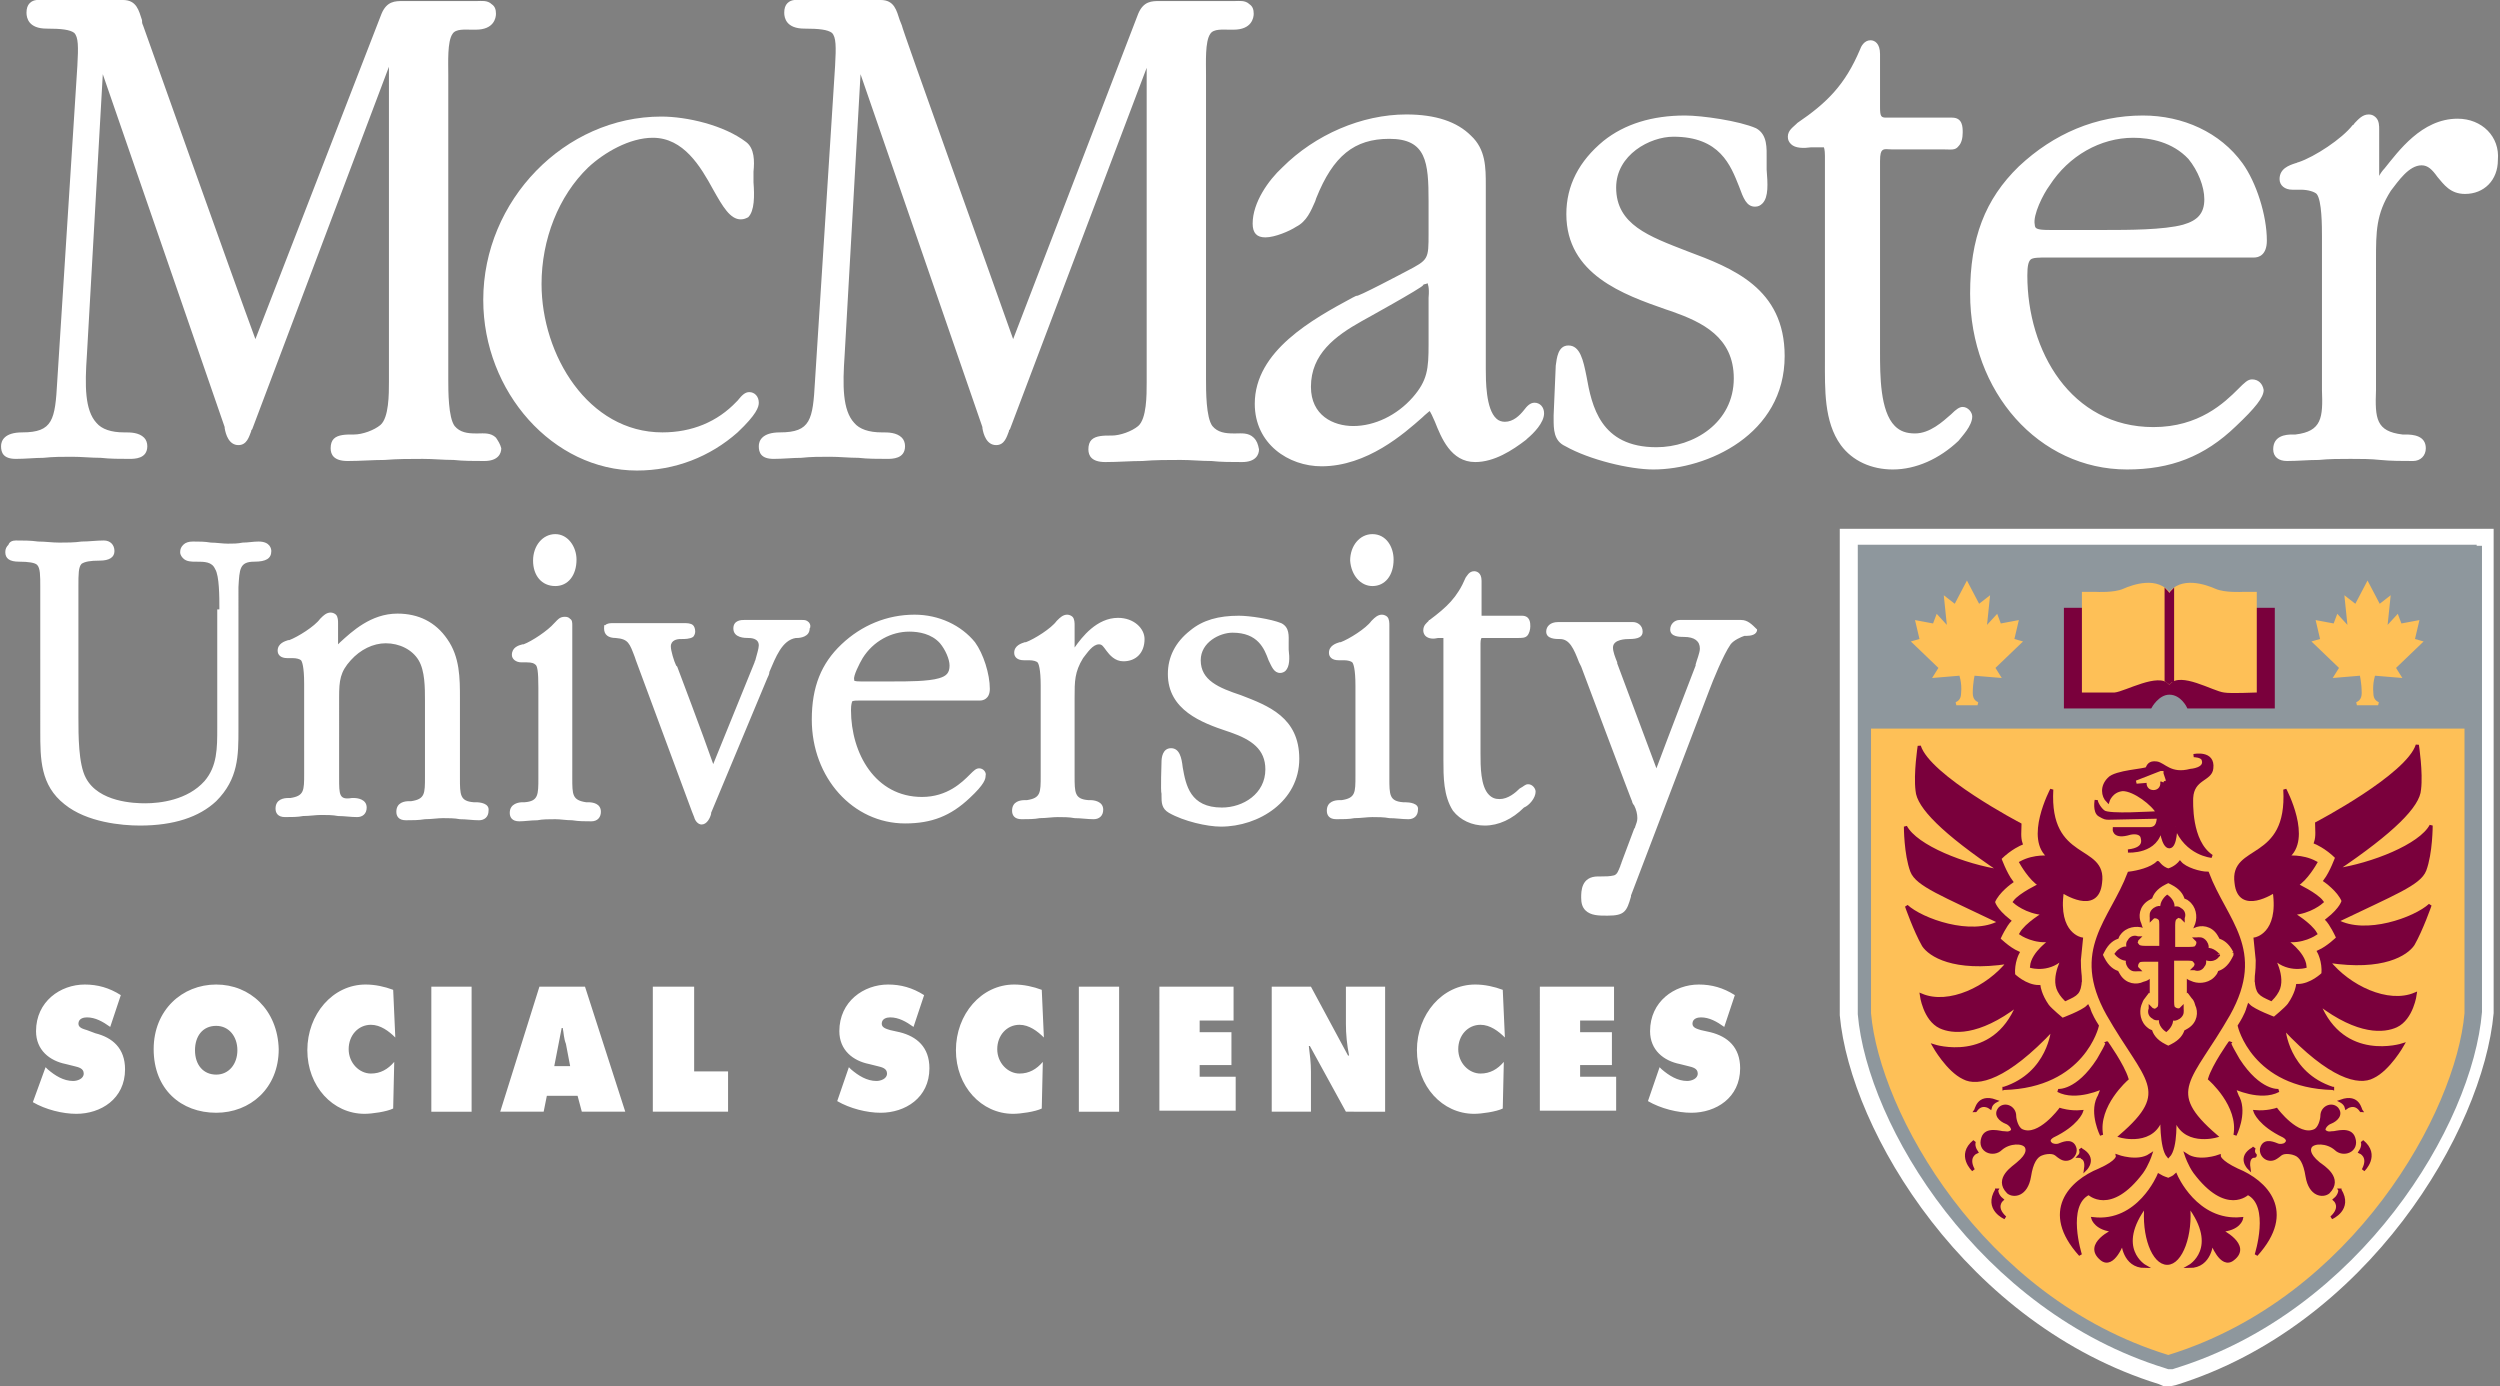
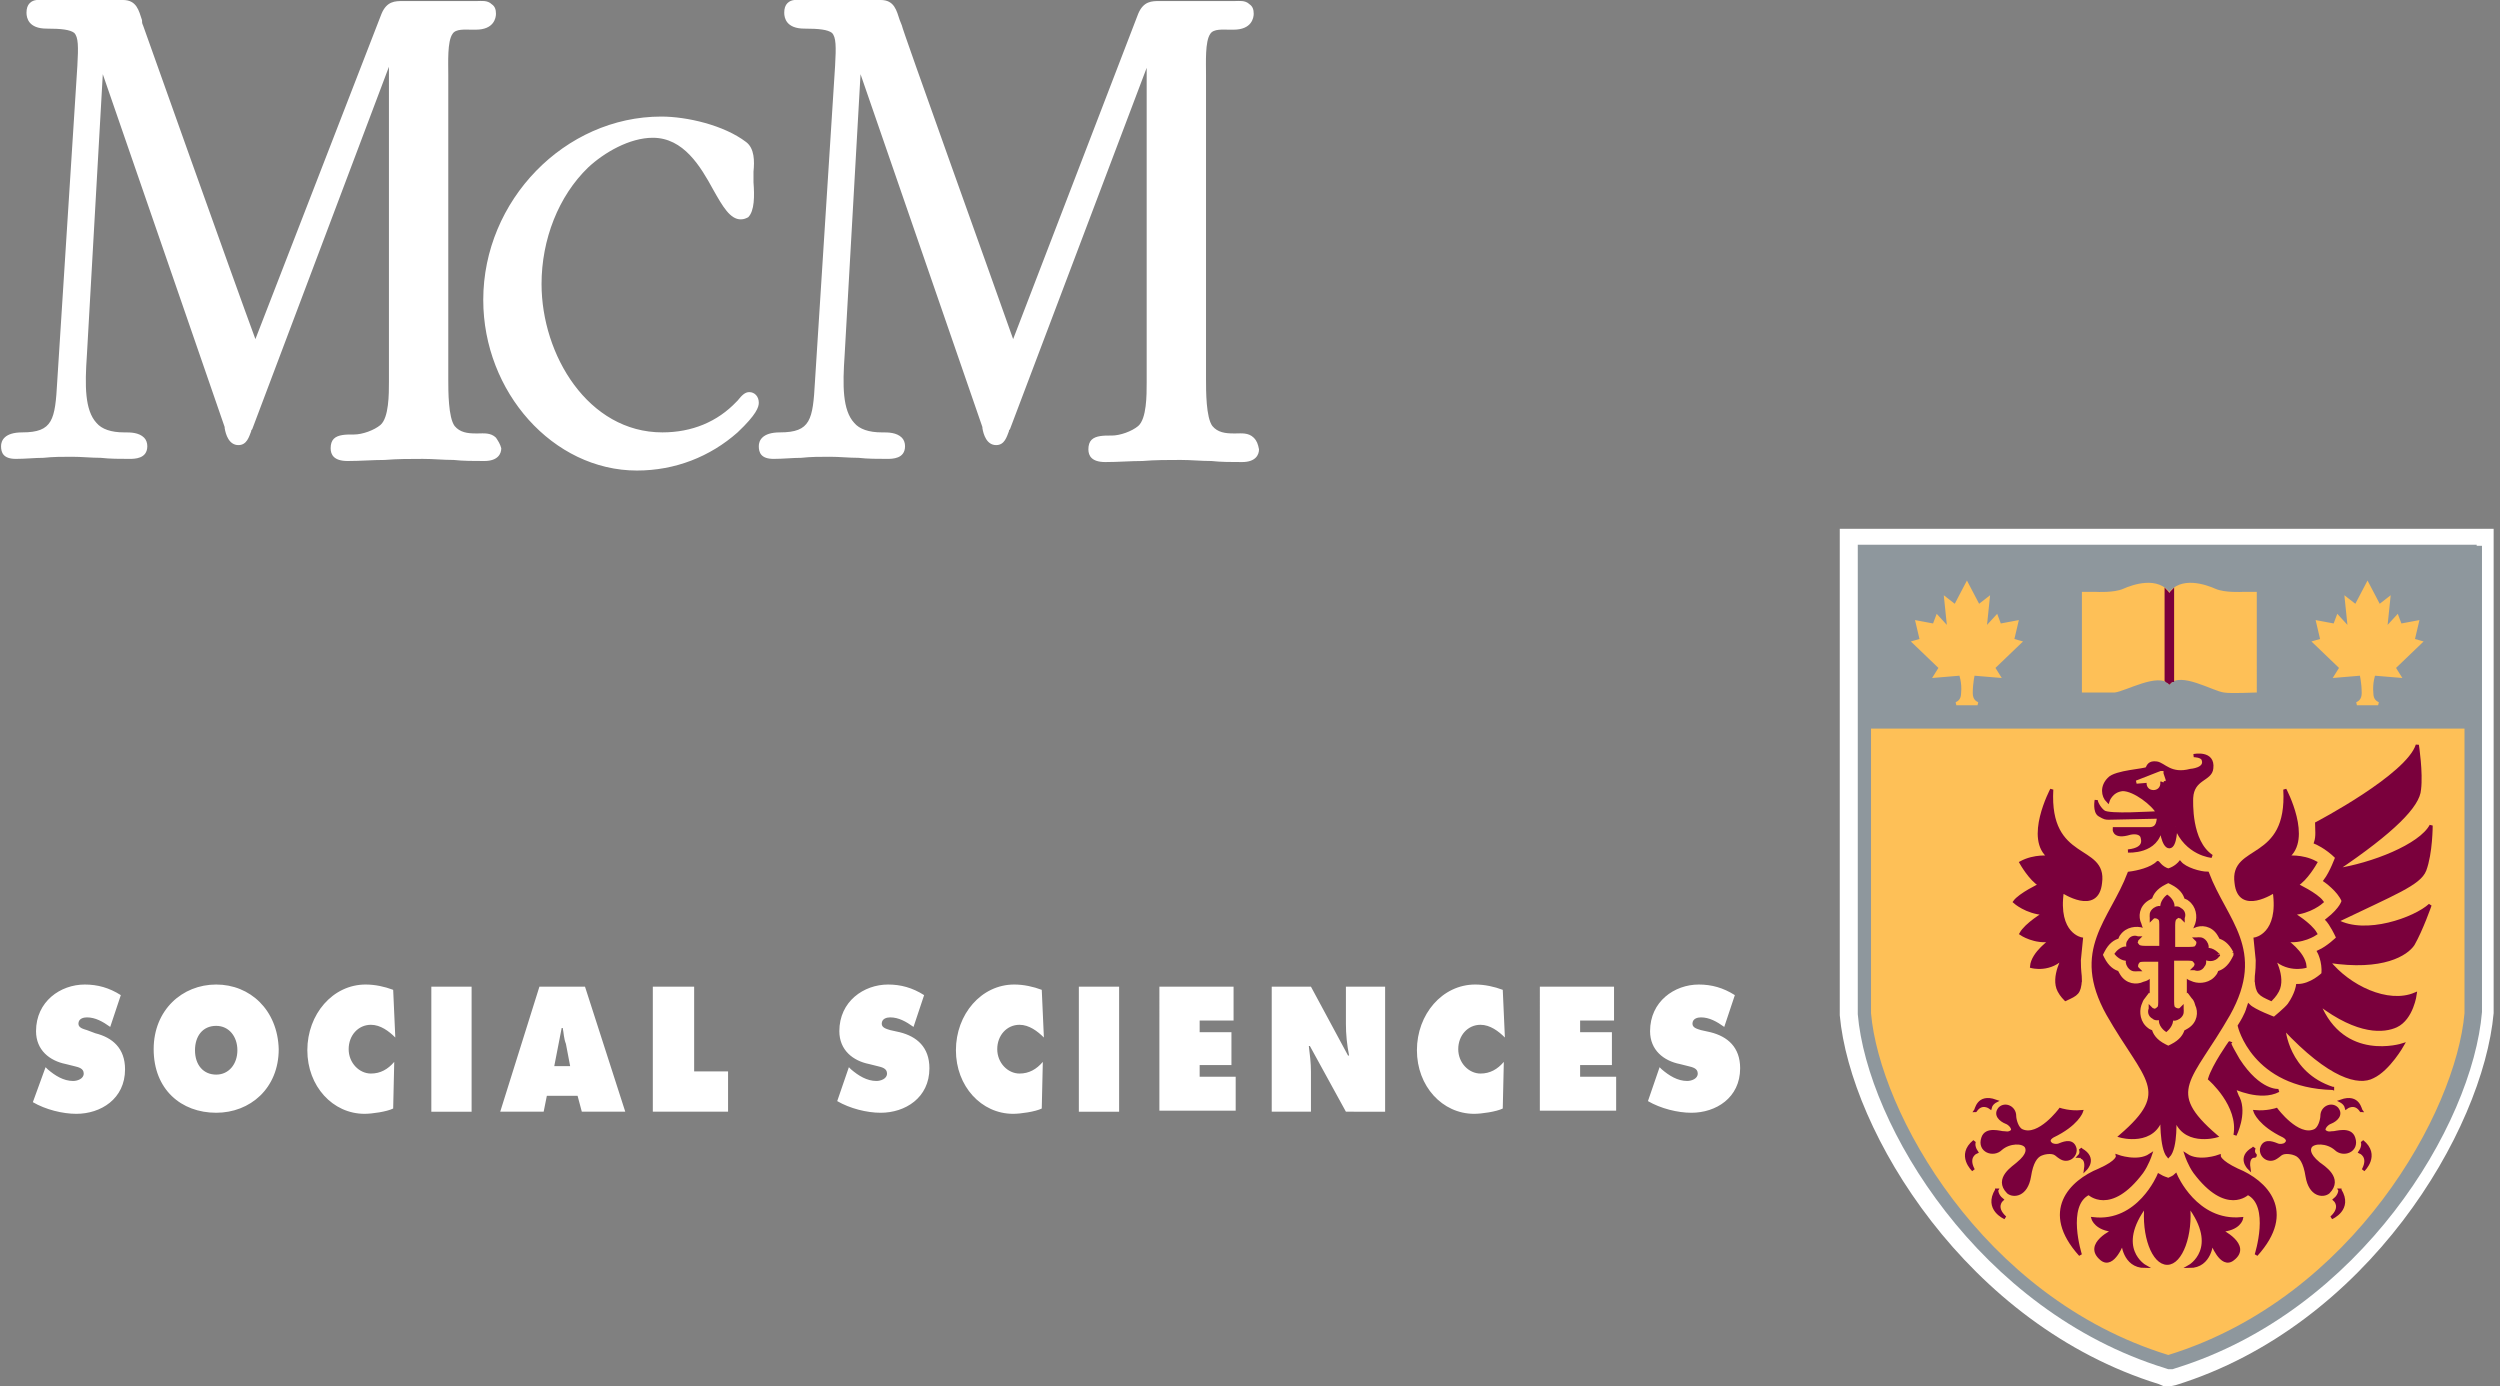
<svg xmlns="http://www.w3.org/2000/svg" id="Layer_1" viewBox="0 0 235.9 130.8">
  <rect x="0" y="0" width="235.9" height="130.8" fill="#808080" stroke="none" />
  <style>.st0{fill:#FFFFFF;} .st1{fill:#8E979D;} .st2{fill:#7A003C;stroke:#7A003C;stroke-width:0.3;} .st3{fill:#FEC057;stroke:#FEC057;stroke-width:0.3;}</style>
  <path class="st0" d="M203.7 130.6c-18.1-5.6-29.1-23.8-30.1-34.8V49.9H235.3v45.7c-1 11.1-11.9 29.5-30 35.1l-.9.2-.7-.3zM46.8 41.3c-.5-.5-1.2-.4-1.7-.4h-.2c-.8 0-1.5-.1-2-.7-.6-.8-.6-3.3-.6-4.4V7.9v-.8c0-1.2-.1-3.2.4-3.9.3-.5 1.2-.4 1.8-.4h.4c1.7 0 1.9-1.1 1.9-1.5 0-.4-.1-.7-.4-.9-.4-.4-1-.3-1.4-.3h-7c-.7 0-1.5 0-2 1.2L24.1 32c-2-5.4-10.6-29.6-10.6-29.6-.1-.2-.1-.3-.1-.5-.3-.9-.5-1.9-1.8-1.9H4.2c-.5 0-1-.1-1.4.3-.2.2-.3.5-.3.9 0 .5.2 1.5 1.9 1.5 1.4 0 2.2.1 2.6.4.4.4.4 1.3.3 3.1L5.4 36c-.2 3.6-.4 4.8-3.3 4.8-1.7 0-2 .8-2 1.3 0 .6.2 1.2 1.4 1.2.9 0 1.8-.1 2.6-.1.9-.1 1.8-.1 2.7-.1.9 0 1.8.1 2.7.1.9.1 1.8.1 2.7.1.5 0 1.7 0 1.7-1.2 0-.3-.1-.6-.3-.8-.5-.5-1.3-.5-1.8-.5h-.1c-1.2 0-2.1-.3-2.6-.9-1.1-1.2-1.1-3.5-.9-6.4L9.7 7l11.5 33.3v.1c.1.6.4 1.6 1.3 1.6.8 0 1-.8 1.2-1.3 0-.1 0-.1.1-.2L36.7 6.3V36c0 1.2 0 3.4-.8 4.1-.6.5-1.7.9-2.5.9h-.2c-.5 0-1.3 0-1.7.4-.2.2-.3.5-.3.9 0 .6.3 1.2 1.6 1.2 1.2 0 2.4-.1 3.5-.1 1.2-.1 2.4-.1 3.6-.1 1 0 1.9.1 2.9.1.9.1 1.9.1 2.9.1 1.3 0 1.6-.7 1.6-1.2-.1-.4-.3-.7-.5-1z" />
  <path class="st0" d="M69.9 20.7c-1 0-1.7-1.2-2.6-2.8-1.2-2.2-2.8-4.9-5.7-4.9-2.2 0-4.6 1.4-6.1 2.8-2.8 2.7-4.4 6.8-4.4 11 0 6.7 4.4 14 11.4 14 2.8 0 5.2-1 7-2.9l.1-.1c.4-.5.7-.8 1.1-.8.5 0 .9.4.9 1 0 .4-.2 1.1-2 2.8-2.6 2.3-5.9 3.6-9.5 3.6-7.9 0-14.5-7.4-14.5-16.1 0-9.4 7.7-17.3 16.8-17.3 2.4 0 5.9.8 8 2.4.8.6.8 1.8.7 2.8v1c.1 1.3.1 2.7-.5 3.3-.2.1-.4.2-.7.2zM118.3 41.3c-.5-.5-1.2-.4-1.7-.4h-.2c-.8 0-1.5-.1-2-.7-.6-.8-.6-3.3-.6-4.4V7.9v-.8c0-1.2-.1-3.2.4-3.9.3-.5 1.2-.4 1.8-.4h.4c1.7 0 1.9-1.1 1.9-1.5 0-.4-.1-.7-.4-.9-.4-.4-1-.3-1.4-.3H109.4c-.7 0-1.5 0-2 1.2L95.6 32C93.7 26.6 85 2.4 85.1 2.4c-.1-.2-.1-.3-.2-.5-.3-.9-.5-1.9-1.8-1.9h-7.4c-.5 0-1-.1-1.4.3-.2.2-.3.5-.3.9 0 .5.2 1.5 1.9 1.5 1.4 0 2.2.1 2.6.4.4.4.4 1.3.3 3.1L76.9 36c-.2 3.6-.4 4.8-3.3 4.8-1.7 0-2 .8-2 1.3 0 .6.2 1.2 1.4 1.2.9 0 1.8-.1 2.6-.1.9-.1 1.8-.1 2.7-.1.9 0 1.8.1 2.7.1.9.1 1.8.1 2.7.1.5 0 1.7 0 1.7-1.2 0-.3-.1-.6-.3-.8-.5-.5-1.3-.5-1.8-.5h-.1c-1.2 0-2.1-.3-2.6-.9-1.1-1.2-1.1-3.5-.9-6.4L81.2 7l11.5 33.3v.1c.1.6.4 1.6 1.3 1.6.8 0 1-.8 1.2-1.3 0-.1 0-.1.1-.2l12.9-34.1v29.7c0 1.2 0 3.4-.8 4.1-.6.5-1.7.9-2.5.9h-.2c-.5 0-1.3 0-1.7.4-.2.2-.3.5-.3.9 0 .6.3 1.2 1.6 1.2 1.2 0 2.4-.1 3.5-.1 1.2-.1 2.4-.1 3.6-.1 1 0 1.9.1 2.9.1.9.1 1.9.1 2.9.1 1.3 0 1.6-.7 1.6-1.2-.1-.5-.2-.8-.5-1.1z" />
-   <path class="st0" d="M132.7 25.6c2.1-1.1 2.1-1.1 2.1-3.6v-3c0-3.7-.2-5.9-3.7-5.9-3.3 0-5.3 1.6-6.9 5.6l-.1.3c-.4.9-.8 1.9-1.8 2.4-.6.4-2 1-2.9 1-.8 0-1.2-.4-1.2-1.3 0-2 1.5-4.1 2.8-5.3 3.1-3.1 7.5-5 11.7-5 2.8 0 4.8.7 6.1 2 1.4 1.3 1.4 3 1.4 4.7v17.3c0 1.1 0 3.8 1 4.7.2.2.5.3.8.3.8 0 1.4-.6 1.8-1.1.3-.4.6-.7 1-.7.5 0 .9.4.9 1 0 .9-1 1.9-1.6 2.4l-.1.1c-1.3 1-3 2.1-4.8 2.1-2.3 0-3.2-2.3-3.8-3.8-.2-.4-.4-1-.6-1.1h.2c-.1.1-.5.4-.8.7-1.7 1.5-5.2 4.6-9.5 4.6-3.1 0-6.3-2.1-6.3-5.9 0-5 5.5-8 9.2-10l.4-.2c-.2.3 4.7-2.3 4.7-2.3zm-4.2 4.7c-2.5 1.4-4.8 3.1-4.8 6.2 0 2.7 2.1 3.7 4 3.7 2 0 4.1-1 5.6-2.7 1.4-1.6 1.5-2.7 1.5-5v-4.2-.2c.1-1.1-.1-1.3-.1-1.4h.1c-.1 0-.2.1-.3.1-.1 0-.2.1-.3.1h.1c0 .2-5.8 3.4-5.8 3.4zM146.8 34.5c.1-.7.2-1.9 1.2-1.9 1.1 0 1.4 1.4 1.7 2.9.5 2.8 1.3 6.7 6.6 6.7 3.5 0 7.3-2.3 7.3-6.5 0-3.9-3-5.3-5.8-6.3l-.6-.2c-4-1.4-9.4-3.3-9.4-9 0-2.7 1.2-5 3.5-6.9 2-1.6 4.6-2.4 7.7-2.4 1.6 0 5.1.5 6.7 1.2 1.1.6 1 1.9 1 2.9v1c.1 1.3.2 2.6-.4 3.2-.2.2-.4.3-.7.3-.8 0-1.1-.8-1.5-1.9-.8-2-1.8-4.7-6.2-4.7-2.2 0-5.4 1.7-5.4 4.8 0 3.5 3.1 4.6 6.7 6 4.3 1.6 9.2 3.5 9.2 9.9 0 7.4-7.3 10.7-12.4 10.7-2.2 0-6-.9-8.3-2.2-1.1-.5-1.1-1.6-1.1-2.6v-.3l.2-4.7zM186.1 39.3c0-.4-.4-.9-.9-.9-.3 0-.6.2-1.1.7-.8.7-2 1.8-3.4 1.8-.8 0-1.4-.2-1.9-.7-1.4-1.4-1.4-4.8-1.4-7v-18c0-.7.1-.9.2-1 .2-.2.5-.1 1-.1h4.9c.6 0 1 .1 1.3-.3.3-.3.4-.8.4-1.3s0-1.4-1-1.4H178c-.5 0-.6-.1-.6-1v-5c0-1-.5-1.3-.9-1.3-.6 0-.9.6-1 .9-1.4 3.3-3.1 5-5.9 6.9l-.1.1c-.3.3-.8.6-.8 1.2 0 .3.1.5.3.7.4.4 1.2.4 1.9.3H172.1s.1.2.1.8V34c0 2.7-.1 5.8 1.5 8 1.1 1.5 2.9 2.3 4.9 2.3 2.2 0 4.4-1 6.2-2.7.3-.4 1.3-1.4 1.3-2.3zM212.5 35.8c-.4 0-.7.3-1.3.9-1.3 1.3-3.7 3.6-8 3.6-7.8 0-11.9-7.2-11.9-14.3 0-.9.1-1.3.3-1.5.2-.2.8-.2 1.6-.2h19.5c.4 0 1.2-.2 1.2-1.6 0-2.4-1-5.5-2.3-7.3-2.1-2.9-5.6-4.5-9.4-4.5-4.4 0-8.4 1.7-11.7 4.8-3.2 3.1-4.6 6.8-4.6 12 0 9.3 6.5 16.6 14.8 16.6 4.1 0 7.3-1.2 10.3-4.1 1.8-1.7 2.6-2.7 2.6-3.4-.1-.6-.5-1-1.1-1zm-19.1-18.3c1.8-2.8 4.8-4.5 7.9-4.5 1.6 0 3.7.4 5.2 2 .9 1.1 1.5 2.6 1.5 3.8 0 1.3-.6 2-2 2.4-1.8.5-5.3.5-7.2.5H193.4c-.4 0-1.1 0-1.3-.2 0 0-.1-.1-.1-.3-.2-.9.8-2.9 1.4-3.7zM231.9 11.2c-3.4 0-5.6 3.1-6.9 4.7-.2.2-.4.5-.5.7v-.7-3.7c0-.3 0-.8-.3-1.1-.1-.1-.3-.3-.7-.3-.6 0-1 .5-1.3.8-.1.1-.1.2-.2.2-1 1.3-3.6 3-5.1 3.5-.1 0-.2.1-.3.1-.6.2-1.5.5-1.5 1.5 0 .6.5 1 1.2 1h.8c.7 0 1.3.2 1.5.4.5.6.5 3.1.5 4V36.8c.1 2.6 0 3.9-2.5 4.2h-.3c-.6 0-1.8.1-1.8 1.4 0 .7.5 1.1 1.3 1.1 1 0 2-.1 3-.1 1-.1 2-.1 3-.1.9 0 1.9 0 2.8.1 1 .1 2.1.1 3.1.1.7 0 1.2-.5 1.2-1.2 0-1.2-1.2-1.3-1.9-1.3h-.3c-2.5-.3-2.6-1.5-2.5-4.2V24.5c0-2.6 0-4.3 1.4-6.5.7-.9 1.7-2.4 2.9-2.4.6 0 1 .4 1.5 1.1.6.7 1.2 1.6 2.6 1.6 1.8 0 3.1-1.3 3.1-3.2.2-2.2-1.5-3.9-3.8-3.9zM20.7 57.5v-.2c0-.9 0-3-.4-3.6-.3-.7-1-.7-1.8-.7h-.1c-.3 0-.8 0-1.1-.3-.1-.1-.3-.3-.3-.6s.1-.5.3-.7c.2-.2.5-.3.9-.3.6 0 1.1 0 1.7.1.5 0 1.1.1 1.6.1s.9 0 1.4-.1c.5 0 1-.1 1.5-.1 1.1 0 1.2.7 1.2.9 0 .7-.5 1-1.6 1-1.4 0-1.4.7-1.5 2.4V68.8c0 2.5 0 4.7-2.1 6.8-1.6 1.5-4 2.3-7.2 2.3-1.7 0-5-.3-7.1-2-2.3-1.8-2.3-4.3-2.3-6.9V55.4c0-1.1 0-1.8-.3-2.1-.2-.2-.8-.3-1.7-.3-.9 0-1.3-.3-1.3-.9 0-.3.1-.5.3-.7.1-.3.4-.4.7-.4.7 0 1.4 0 2.1.1.7 0 1.3.1 2 .1s1.4 0 2.1-.1c.7 0 1.4-.1 2.1-.1.6 0 1 .4 1 1s-.5.9-1.4.9c-.9 0-1.4.1-1.7.3-.3.3-.3 1-.3 2.1v12.4c0 1.7 0 4.4.7 5.7 1.2 2.3 4.6 2.4 5.6 2.4 1.4 0 4-.3 5.6-2.1 1.2-1.4 1.2-3.1 1.2-5V57.5zM44.9 75.7h-.2c-1.3-.1-1.3-.7-1.3-2.3v-7.5c0-1.9 0-3.9-1.2-5.6-1.1-1.6-2.7-2.4-4.7-2.4-2.5 0-4.3 1.7-5.4 2.7l-.2.2v-2c0-.2 0-.6-.2-.8-.1-.1-.3-.2-.5-.2-.4 0-.7.3-.9.5l-.1.1c-.5.7-2.1 1.7-2.9 2h-.1c-.3.1-1 .3-1 1 0 .4.3.7.9.7h.5c.4 0 .7.1.8.2.1.1.3.6.3 2.2V73c0 1.6 0 2.1-1.3 2.3h-.2c-.4 0-1.2.1-1.2 1 0 .4.2.8.9.8.6 0 1.2 0 1.7-.1.6 0 1.2-.1 1.7-.1s1.1 0 1.6.1c.6 0 1.2.1 1.8.1.5 0 .9-.3.9-.9 0-.8-.9-.9-1.2-.9h-.2c-1.2.2-1.2-.3-1.2-1.9V65.8c0-1.6.1-2.4 1.1-3.5.9-1 2.1-1.6 3.3-1.6 1.3 0 2.5.6 3.1 1.6.6 1 .6 2.6.6 3.8v7.2c0 1.6 0 2.1-1.3 2.3h-.2c-.4 0-1.2.1-1.2 1 0 .4.2.8.9.8.6 0 1.2 0 1.8-.1.6 0 1.2-.1 1.7-.1s1.1 0 1.6.1c.6 0 1.2.1 1.8.1.5 0 .9-.3.9-.9.1-.7-.8-.8-1.2-.8zM50.3 52.9c0-1.4.9-2.5 2.1-2.5 1.2 0 2 1.2 2 2.4 0 1.5-.8 2.5-2 2.5-1.3 0-2.1-1-2.1-2.4zM54 72.7v.7c0 1.6 0 2.1 1.3 2.3h.2c.4 0 1.2.1 1.2.9 0 .5-.3.9-.9.9-.6 0-1.2 0-1.8-.1-.6 0-1.1-.1-1.6-.1-.6 0-1.2 0-1.7.1-.6 0-1.2.1-1.7.1-.7 0-.9-.4-.9-.8 0-.9.9-1 1.2-1h.2c1.3-.1 1.3-.7 1.3-2.3v-8.5c0-1.6-.1-2.1-.3-2.2-.1-.1-.3-.2-.8-.2h-.5c-.5 0-.9-.3-.9-.7 0-.7.6-.9 1-1h.1c.8-.3 2.3-1.3 2.9-2l.1-.1c.2-.2.4-.5.9-.5.3 0 .4.1.5.2.2.1.2.4.2.6v13.7zM76.3 58.7c-.2-.2-.4-.2-.6-.2h-5.5c-.2 0-1 0-1 .8 0 .9 1.1.9 1.4.9.2 0 1 0 1 .7 0 .3-.2.9-.3 1.3 0 .1-.1.2-.1.3 0 0-2.8 6.9-3.9 9.6-.9-2.6-3.4-9.2-3.4-9.2l-.1-.1c-.2-.4-.5-1.4-.5-1.8 0-.6.6-.7.9-.7h.1c.3 0 .8 0 1.1-.2.1-.1.2-.3.2-.5 0-.3-.1-.5-.2-.6-.2-.2-.6-.2-.8-.2H57.8c-.2 0-.5 0-.7.2-.1-.1-.1.1-.1.3 0 .6.4.9 1.1.9 1.2.1 1.3.5 1.8 1.8l.1.3 5.3 14.3.2.5c.1.4.4.7.7.7.5 0 .8-.6.9-1v-.1L72.4 64c.1-.2.2-.4.2-.6.6-1.4 1.2-3 2.5-3.2h.1c.3 0 1.2-.1 1.2-.9.1-.1.1-.4-.1-.6zM92.4 72.5c-.3 0-.5.2-.9.6-.7.7-2.1 2.1-4.5 2.1-4.4 0-6.7-4.1-6.7-8.2 0-.6.1-.7.1-.8.1-.1.4-.1.8-.1H92.5c.2 0 .9-.1.9-1.1 0-1.4-.6-3.3-1.4-4.4-1.3-1.6-3.4-2.6-5.7-2.6-2.6 0-5 1-6.9 2.8-1.9 1.8-2.8 4-2.8 7.1 0 5.5 3.9 9.8 8.8 9.8 2.5 0 4.3-.7 6.1-2.4 1.4-1.3 1.5-1.8 1.5-2.1.1-.3-.2-.7-.6-.7zm-11-10.4c1-1.6 2.7-2.5 4.4-2.5.9 0 2.1.2 2.9 1.1.5.6.9 1.5.9 2.1 0 .7-.3 1-1 1.2-1 .3-3 .3-4.2.3h-3.2c-.1 0-.6 0-.6-.1v-.1c-.1-.3.5-1.5.8-2zM105.5 58.3c-2 0-3.4 1.8-4.1 2.8V59c0-.2 0-.6-.2-.8-.1-.1-.3-.2-.5-.2-.4 0-.7.3-.9.5l-.1.1c-.5.7-2.1 1.7-2.9 2h-.1c-.3.1-1 .3-1 1 0 .4.3.7.9.7h.5c.4 0 .7.1.8.2.1.1.3.6.3 2.2v8.5c0 1.6 0 2.1-1.3 2.3h-.2c-.4 0-1.2.1-1.2 1 0 .4.2.8.9.8.6 0 1.2 0 1.7-.1.6 0 1.2-.1 1.7-.1s1.1 0 1.6.1c.6 0 1.2.1 1.8.1.5 0 .9-.3.9-.9 0-.8-.9-.9-1.2-.9h-.2c-1.3-.1-1.3-.7-1.3-2.3v-7.4c0-1.5 0-2.4.8-3.7.4-.5.9-1.3 1.5-1.3.3 0 .4.2.7.6.3.4.8 1 1.6 1 1.2 0 2-.8 2-2.1 0-1-1-2-2.5-2zM109.6 71.9c0-.4.1-1.3.9-1.3s1 .9 1.1 1.8c.3 1.7.7 3.8 3.7 3.8 2 0 4.1-1.3 4.1-3.6 0-1.9-1.3-2.8-3.3-3.5l-.3-.1c-2.4-.8-5.6-2-5.6-5.4 0-1.6.7-3 2.1-4.1 1.2-1 2.7-1.4 4.6-1.4 1 0 3 .3 4 .7.8.4.7 1.2.7 1.9V61.3c.1.8.1 1.6-.3 2-.1.1-.3.2-.5.2-.6 0-.8-.6-1.1-1.2-.4-1.1-1-2.6-3.4-2.6-1.2 0-3 .9-3 2.6 0 1.9 1.7 2.6 3.8 3.3 2.6 1 5.5 2.1 5.5 6 0 4-3.8 6.4-7.4 6.4-1.3 0-3.5-.5-4.9-1.3-.7-.4-.7-1-.7-1.6v-.2c-.1-.2 0-2.9 0-3zM129.5 55.3c1.2 0 2-1 2-2.5 0-1.2-.7-2.4-2-2.4-1.2 0-2.1 1.1-2.1 2.5.1 1.4 1 2.4 2.1 2.4zM132.6 75.7h-.2c-1.3-.1-1.3-.7-1.3-2.3V59c0-.2 0-.6-.2-.8-.1-.1-.3-.2-.5-.2-.4 0-.7.3-.9.5l-.1.1c-.5.7-2.1 1.7-2.9 2h-.1c-.3.1-1 .3-1 1 0 .4.3.7.9.7h.5c.4 0 .7.1.8.2.1.1.3.6.3 2.2v8.5c0 1.6 0 2.1-1.3 2.3h-.2c-.4 0-1.2.1-1.2 1 0 .4.2.8.9.8.6 0 1.2 0 1.7-.1.6 0 1.2-.1 1.7-.1s1.1 0 1.6.1c.6 0 1.2.1 1.8.1.5 0 .9-.3.9-.9.1-.6-.8-.7-1.2-.7zM144.9 74.7c0-.3-.3-.7-.7-.7-.3 0-.4.2-.8.4-.4.4-1.1 1-1.9 1-.4 0-.7-.1-1-.4-.8-.8-.8-2.7-.8-3.9V60.7c0-.4.1-.5.1-.5h3.4c.4 0 .7 0 .9-.2.2-.2.3-.6.3-.9 0-.3 0-1-.8-1H139.8v-3.3c0-.8-.5-.9-.7-.9-.5 0-.7.5-.8.6-.8 1.9-1.8 2.8-3.4 4 0 0-.1 0-.1.1-.2.2-.5.4-.5.9 0 .2.1.4.2.5.3.3.8.3 1.2.2h.5v11.5c0 1.6 0 3.4.9 4.8.7.9 1.8 1.4 3 1.4 1.3 0 2.6-.6 3.7-1.7.5-.2 1.1-.9 1.1-1.5zM164.3 58.5h-5.8c-.5 0-.9.4-.9.9 0 .7.9.7 1.3.7 1 0 1.5.4 1.5 1.1 0 .4-.3 1.1-.4 1.5v.1s-2.7 7-3.7 9.7c-1-2.7-3.7-9.9-3.7-9.9v-.1c-.2-.5-.4-1-.4-1.4 0-.8 1.3-.8 1.5-.8.9 0 1.3-.2 1.3-.7 0-.6-.5-.9-.9-.9H147c-.7 0-1.1.4-1.1.9 0 .7.9.7 1.3.7.9 0 1.3.9 1.8 2.2l.2.4s4.8 12.8 4.8 12.7c0 .1.1.3.2.4.2.4.3.8.3 1.2 0 .3-.1.5-.2.8 0 .1-.1.2-.1.2l-1.2 3.2c0 .1-.1.2-.1.3-.2.5-.3.8-.6.9-.4.1-.8.1-1.2.1h-.3c-1.6 0-1.6 1.4-1.6 2 0 .5.1.9.4 1.2.5.5 1.3.5 2 .5h.1c1.6 0 1.8-.4 2.2-1.8v-.1l7.4-19.4c.3-.8 1.3-3.3 2-4.3.3-.4 1-.7 1.3-.8h.2c.4 0 1-.1 1-.6-.5-.5-.9-.9-1.5-.9z" />
  <path class="st1" d="M233.7 51.4h-58.4V95.7c.9 10.5 11.5 28 29 33.4l.3.1h.4l.3-.1c17.4-5.4 28-22.9 28.9-33.6V51.5h-.5z" />
-   <path class="st2" d="M204.7 57.5h9.8v9.2h-8s-.6-1.3-1.8-1.3c-1.1 0-1.8 1.3-1.8 1.3h-8v-9.2h9.8" />
  <path class="st3" d="M204.5 68.9h27.9v26.7c-.8 9.2-10.4 26.7-27.8 32.1-17.5-5.4-27.1-22.9-27.9-32.1V68.9h27.9-.1zM185.9 66.4h.7c-.2-.1-.6-.3-.6-1 0-1 .2-1.8.2-1.8l2.4.2-.5-.8 2.5-2.4-.7-.2.4-1.7-1.6.3-.3-.8-1.1 1.2.3-2.9-.9.7-1.1-2.1-1.1 2.1-.9-.7.3 2.9-1.1-1.2-.3.8-1.6-.3.4 1.7-.7.2 2.5 2.4-.5.8 2.4-.2s.3.8.2 1.8c0 .7-.4.9-.6 1h1.3zM223.1 66.4h-.7c.2-.1.6-.3.6-1 0-1-.2-1.8-.2-1.8l-2.4.2.5-.8-2.5-2.4.7-.2-.4-1.7 1.6.3.3-.8 1.1 1.2-.3-2.9.9.7 1.1-2.1 1.1 2.1.9-.7-.3 2.9 1.1-1.2.3.8 1.6-.3-.4 1.7.7.2-2.5 2.4.5.8-2.4-.2s-.3.8-.2 1.8c0 .7.4.9.6 1h-1.3zM204.7 64.4c1.1-1.2 4.2.7 5.2.8.5.1 2.9 0 2.9 0V56h-1.2s-1.7.1-2.6-.3c-.9-.4-3.2-1.2-4.3.4-1.1-1.6-3.4-.8-4.3-.4-.9.4-2.6.3-2.6.3h-1.2v9.2h2.9c1-.1 4.1-1.9 5.2-.8z" />
  <path class="st2" d="M204.4 64.2c.1.1.2.1.3.2.1-.1.2-.2.3-.2v-8.4c-.1.1-.2.3-.3.4-.1-.1-.2-.3-.3-.4v8.4zM200.8 80.3s2.8.2 3.1-2.2c0 0 .2 1.8.8 1.8.6 0 .6-1.9.6-1.9 1 2.6 3.4 2.8 3.4 2.8-2.1-1.4-1.9-5.2-1.9-5.5.1-1.9 1.8-1.7 1.9-2.8.2-1.6-1.7-1.2-1.7-1.2s.8 0 .9.4c.3.9-1.2 1-1.2 1-1.9.5-2.5-.6-3.2-.7-.7-.1-.8.3-.9.5-.1.2-3 .3-3.6 1-.7.7-.6 1.6-.1 2.1 0 0 .3-1 1.4-1.1 1.1 0 2.9 1.4 3.3 2.2-.5 0-4.6.3-5.1-.1-.3-.2-.7-.8-.7-1.1 0 0-.2 1.1.3 1.4.5.3.6.3.9.3.3 0 4.3-.1 4.7-.1-.1.3 0 1.1-.9 1.1h-3.3s-.1.8 1.2.5c.3-.1 1.1-.3 1.4.2 0 .1.6 1.2-1.3 1.4zM202.9 109c-1.2.8-3.1.1-3.1.1s.1.5-1.7 1.3c-2.7 1.1-5.5 3.9-1.8 8 0 0-1.5-4.7.8-5.8 0 0 2 2 5-2 .5-.7.8-1.6.8-1.6zM196.3 92.5c-.1 1.2-.3 1.3-1.4 1.8 0 0-.4-.4-.6-.8-.7-1.3.5-3.3.5-3.3-1.3 1.5-3.1 1-3.1 1 .1-1.3 1.9-2.5 1.9-2.5-1.6.3-2.9-.6-2.9-.6.5-.9 2.2-1.9 2.2-1.9-1.7-.1-2.8-1.1-2.8-1.1.5-.7 2.4-1.6 2.4-1.6-.9-.5-1.8-2.1-1.8-2.1 1.3-.7 2.7-.5 2.7-.5-2.3-1.7.2-6.4.2-6.4-.4 7 5.1 5.2 4.6 8.8-.3 3-3.6.8-3.6.8-.6 4.1 1.8 4.5 1.8 4.5l-.2 2c0 1.2.1 1.3.1 1.9z" />
-   <path class="st2" d="M189.1 102.7c7.5-.2 8.8-5.9 8.8-5.9-.7-1.1-.8-1.6-.8-1.6l-.1-.2c-.5.5-2.4 1.2-2.4 1.2s-1.1-.9-1.4-1.3c-.7-1-.8-1.8-.8-1.8-1.3 0-2.4-1.1-2.4-1.1-.1-1.2.4-2.1.4-2.1-.9-.4-1.8-1.3-1.8-1.3.6-1.3 1-1.7 1-1.7-1.4-1.1-1.5-1.8-1.5-1.8.4-1 1.7-1.9 1.7-1.9-.6-.8-1.1-2.2-1.1-2.2 1-1 2-1.4 2-1.4-.2-.6-.1-1.2-.1-1.8 0 0-8.6-4.5-9.5-7.4 0 0-.4 2.6-.2 4.2.1 1.5 2.4 3.9 7.9 7.6-3.4-.5-8-2.3-9-4.2 0 0 0 2.6.6 4.2.5 1.3 2.9 2.2 8.3 4.8-2.7 1.5-7.4-.2-8.8-1.5 0 0 .8 2.3 1.6 3.7.6.9 2.8 2.4 8 1.6-1.9 2.4-5.6 4.2-8.2 3.1 0 0 .3 2.3 1.8 3 1.1.5 3.5.8 7.3-2.1-2.3 5.7-7.9 3.9-7.9 3.9s1.3 2.3 2.8 3c1.3.7 4 .1 8.4-4.6 0 0-.3 4.2-4.6 5.6zM198.8 98.4s1.5 2.1 1.9 3.4c0 0-2.9 2.5-2.4 5.3 0 0-1-2-.3-3.5.1-.1.4-1 .4-1s-2.5 1.2-4.2.3c0 0 1.8.2 3.8-2.9 1-1.7.8-1.6.8-1.6z" />
  <path class="st2" d="M189.1 106.9c-.3 0-1.7-.5-2 .5-.4 1.2 1 1.7 1.7 1 .8-.7 2.1-.7 2.4-.2.1.2.3.7-.8 1.6-.3.3-2.2 1.4-.9 2.7.5.4 1.7.3 2-1.5.2-1.3.6-1.9 1.1-2.1.2-.1 1-.3 1.4 0 .1.1.4.3.4.3.7.5 1.5-.1 1.4-.8-.2-.8-.9-.6-1.4-.4-.4.2-.8 0-.8 0-.3-.2-.4-.5.1-.8 2.3-1.1 2.7-2.3 2.7-2.3-1.1.1-2-.2-2-.2s-2 2.7-3.6 2c-.5-.2-.7-1.1-.7-1.4 0-.8-.9-1.2-1.4-.7-.5.6.1 1.1.6 1.3.3.1.7.5.6.8-.3.3-.6.2-.8.2zM188.3 103.9s-.4.2-.5.6c0 0-.8-.6-1.4.3.1 0 .2-1.5 1.9-.9zM186.3 107.7s-.2.4.2 1c0 0-1 .4-.3 1.7 0 0-1.5-1.4.1-2.7zM188.4 112.3s0 .5.5.9c0 0-.8.7.3 1.7 0 0-1.9-.8-.8-2.6zM196.4 109.2c.3.1.5.4.4 1.1 0 0 1-1-.4-1.8l-.1-.1s.2.4-.1.7c0 0 .1 0 .2.1zM212.6 109.1c-.3.1-.5.4-.4 1.1 0 0-1-1 .4-1.8l.1-.1s-.2.4.1.7c0 .1 0 .1-.2.1zM204.6 82.1c.7-.2 1.1-.7 1.1-.7.5.6 1.9 1 2.6 1 1.7 4.5 5.4 7.2 2 13.3-3.6 6.3-6.2 7.2-1.2 11.5 0 0-3.2.9-3.9-1.9 0 0 .2 3-.6 3.8-.7-.8-.6-3.8-.6-3.8-.7 2.8-3.9 1.9-3.9 1.9 5-4.3 2.4-5.2-1.2-11.5-3.4-6.1.3-8.8 2-13.3.8-.1 2.1-.4 2.7-1 0-.1.3.5 1 .7zM206.3 109c1.2.8 3.1.1 3.1.1s0 .5 1.7 1.3c2.7 1.1 5.5 3.9 1.8 8 0 0 1.5-4.7-.8-5.8 0 0-2 2-5-2-.5-.7-.8-1.6-.8-1.6zM212.9 92.5c.1 1.2.3 1.3 1.4 1.8 0 0 .4-.4.6-.8.7-1.3-.5-3.3-.5-3.3 1.3 1.5 3.1 1 3.1 1-.1-1.3-1.9-2.5-1.9-2.5 1.6.3 2.9-.6 2.9-.6-.5-.9-2.2-1.9-2.2-1.9 1.7-.1 2.8-1.1 2.8-1.1-.5-.7-2.4-1.6-2.4-1.6.9-.5 1.8-2.1 1.8-2.1-1.3-.7-2.7-.5-2.7-.5 2.3-1.7-.2-6.4-.2-6.4.4 7-5.1 5.2-4.6 8.8.3 3 3.6.8 3.6.8.6 4.1-1.8 4.5-1.8 4.5l.2 2c0 1.2-.1 1.3-.1 1.9z" />
  <path class="st2" d="M220.1 102.7c-7.5-.2-8.8-5.9-8.8-5.9.7-1.1.8-1.6.8-1.6l.1-.3c.5.5 2.4 1.2 2.4 1.2s1.1-.9 1.4-1.3c.7-1 .8-1.8.8-1.8 1.3 0 2.4-1.1 2.4-1.1.1-1.2-.4-2.1-.4-2.1.9-.4 1.8-1.3 1.8-1.3-.6-1.3-1-1.7-1-1.7 1.4-1.1 1.5-1.8 1.5-1.8-.4-1-1.7-1.9-1.7-1.9.6-.8 1.1-2.2 1.1-2.2-1-1-2-1.4-2-1.4.2-.6.1-1.2.1-1.8 0 0 8.6-4.5 9.5-7.4 0 0 .4 2.6.2 4.2-.1 1.5-2.4 3.9-7.9 7.6 3.4-.5 8-2.3 9-4.2 0 0 0 2.6-.6 4.2-.5 1.3-2.9 2.2-8.3 4.8 2.7 1.5 7.4-.2 8.8-1.5 0 0-.8 2.3-1.6 3.7-.6.9-2.8 2.4-8 1.6 1.9 2.4 5.6 4.2 8.2 3.1 0 0-.3 2.3-1.8 3-1.1.5-3.5.8-7.3-2.1 2.3 5.7 7.9 3.9 7.9 3.9s-1.3 2.3-2.8 3c-1.3.7-4 .1-8.4-4.6 0 .1.3 4.3 4.6 5.7zM210.4 98.4s-1.5 2.1-1.9 3.4c0 0 2.9 2.5 2.4 5.3 0 0 1-2 .3-3.5-.1-.1-.4-1-.4-1s2.5 1.2 4.2.3c0 0-1.8.2-3.8-2.9-1-1.7-.8-1.6-.8-1.6z" />
  <path class="st2" d="M220.1 106.9c.3 0 1.7-.5 2 .5.4 1.2-1 1.7-1.7 1-.8-.7-2.1-.7-2.4-.2-.1.2-.3.7.8 1.6.4.3 2.2 1.4.9 2.7-.5.4-1.7.3-2-1.5-.2-1.3-.6-1.9-1.1-2.1-.2-.1-1-.3-1.4 0-.1.1-.4.3-.4.3-.7.5-1.5-.1-1.4-.8.2-.8.9-.6 1.4-.4.4.2.8 0 .8 0 .3-.2.4-.5-.1-.8-2.3-1.1-2.7-2.3-2.7-2.3 1.1.1 2-.2 2-.2s2 2.7 3.6 2c.5-.2.7-1.1.7-1.4 0-.8.9-1.2 1.4-.7.5.6-.1 1.1-.6 1.3-.3.1-.7.5-.6.8.3.3.6.2.8.2zM220.9 103.9s.4.2.5.6c0 0 .8-.6 1.4.3-.1 0-.2-1.5-1.9-.9zM222.9 107.7s.2.4-.2 1c0 0 1 .4.3 1.7 0 0 1.5-1.4-.1-2.7zM220.8 112.3s0 .5-.5.9c0 0 .8.7-.3 1.7 0 0 1.9-.8.8-2.6zM204.6 111.3c.2-.1.5-.2.7-.4 0 0 1.9 4.5 6.2 4.1 0 0-.2 1-2 1.1 0 0 2.9 1.4 1.2 2.7-1.1.9-2-1.6-2-1.6s-.1 2.3-2.1 2.3c0 0 3-1.7-.1-5.8.3 2.8-.7 5.5-2 5.5s-2.3-2.6-2-5.5c-3.1 4.1-.1 5.8-.1 5.8-2 0-2.1-2.3-2.1-2.3s-.9 2.5-2 1.6c-1.7-1.4 1.2-2.7 1.2-2.7-1.7-.1-2-1.1-2-1.1 4.3.5 6.2-4.1 6.2-4.1.5.3.7.3.9.4z" />
  <path class="st3" d="M204.2 73.7v-.1l-.2-.6v-.1h-.1l-2.3.9 1.2-.1c0 .1-.1.2-.1.2 0 .3.2.5.5.5s.5-.2.5-.5c0-.1 0-.2-.1-.3h.4l.2.1zM210.6 89.9c-.4-.8-.9-1.1-1.3-1.2 0-.1-.1-.2-.2-.4-.5-.8-1.4-.9-2-.6-.2.1-.4.2-.5.2l.1-.2c.1-.1.2-.3.3-.6.2-.6.1-1.5-.6-2-.1-.1-.2-.1-.4-.2-.1-.4-.4-.9-1.2-1.3l-.2-.1-.2.1c-.8.4-1.1.9-1.2 1.3-.1 0-.2.1-.4.2-.8.5-.9 1.4-.6 2 .1.4.2.5.3.6l.2.2c-.1-.1-.3-.1-.5-.2-.6-.2-1.5-.1-2 .6-.1.1-.1.2-.2.4-.4.1-.9.4-1.3 1.2l-.1.2.1.2c.4.8.9 1.1 1.3 1.2 0 .1.1.2.2.4.5.8 1.4.9 2 .6.4-.1.5-.2.6-.3l.2-.2v2.1l-.2-.2-.3.4c-.1.1-.2.3-.3.6-.2.6-.1 1.5.6 2 .1.1.2.1.4.2.1.4.4.9 1.2 1.3l.2.1.2-.1c.8-.4 1.1-.9 1.2-1.3.1 0 .2-.1.4-.2.8-.5.9-1.4.6-2-.1-.4-.2-.5-.3-.6l-.3-.4-.2.2V92l.2.2c.1.1.3.2.6.3.6.2 1.5.1 2-.6.1-.1.1-.2.2-.4.4-.1.9-.4 1.3-1.2l.1-.2v-.2z" />
  <path class="st2" d="M209.3 90.1s-.5-.6-1.1-.5c.1-.2.1-.4-.1-.7-.3-.4-.6-.3-.8-.3h-.1l.1.1s.1.1.1.2 0 .3-.2.5c-.1.1-.5.1-.6.1h-1.5v-2.2c0-.1 0-.4.1-.6.2-.2.4-.3.5-.2.1 0 .2.1.2.1l.1.1v-.1c.1-.2.1-.6-.3-.8-.2-.2-.5-.1-.7-.1.2-.6-.5-1.1-.5-1.1s-.6.5-.5 1.1c-.2-.1-.4-.1-.7.1-.4.3-.3.6-.3.8v.1l.1-.1s.1-.1.2-.1.3 0 .5.2c.1.1.1.4.1.5v2.2h-1.5c-.1 0-.4 0-.6-.1-.2-.2-.3-.4-.2-.5 0-.1.1-.2.1-.2l.1-.1h-.1c-.2-.1-.6-.1-.8.3-.2.2-.1.5-.1.7-.6-.2-1.1.5-1.1.5s.5.6 1.1.5c-.1.2-.1.4.1.7.3.4.6.3.8.3h.1l-.1-.1s-.1-.1-.1-.2 0-.3.2-.5c.1-.1.4-.1.5-.1h1.5v4c0 .1 0 .4-.1.5-.2.2-.4.3-.5.2-.1 0-.2-.1-.2-.1l-.1-.1v.1c-.1.2-.1.6.3.8.2.2.5.1.7.1-.2.6.5 1.1.5 1.1s.6-.5.5-1.1c.2.1.4.1.7-.1.4-.3.3-.6.3-.8v-.1l-.1.1s-.1.1-.2.1-.3 0-.5-.2c-.1-.1-.1-.5-.1-.6v-4h1.5c.1 0 .4 0 .5.1.2.2.3.4.2.5 0 .1-.1.2-.1.2l-.1.1h.1c.2.1.6.1.8-.3.2-.2.1-.5.1-.7.9.4 1.3-.2 1.3-.3 0 .1.1 0 0 0z" />
  <path class="st0" d="M4.3 100.7l.2.2c.7.6 1.5 1.1 2.4 1.1.4 0 1-.2 1-.7 0-.5-.5-.6-.9-.7l-.8-.2c-1.5-.3-2.8-1.3-2.8-3.1 0-2.8 2.3-4.4 4.6-4.4 1.2 0 2.3.3 3.4 1l-1 3c-.7-.5-1.4-.9-2.2-.9-.3 0-.8.1-.8.6 0 .4.5.5.8.6l.8.3c1.6.4 2.8 1.4 2.8 3.4 0 2.8-2.3 4.2-4.6 4.2-1.3 0-2.9-.4-4.1-1.1l1.2-3.3zM20.4 96.8c1.2 0 2 1 2 2.3 0 1.3-.8 2.3-2 2.3s-2-.9-2-2.3c0-1.3.7-2.3 2-2.3zm0-3.9c-3.2 0-5.9 2.4-5.9 6.1 0 3.8 2.6 6 5.9 6 3.2 0 5.9-2.3 5.9-6-.1-3.7-2.7-6.1-5.9-6.1zM37.3 97.9c-.6-.6-1.4-1.2-2.3-1.2-1.2 0-2.1 1-2.1 2.3 0 1.3 1 2.3 2.1 2.3.9 0 1.6-.4 2.2-1.1l-.1 4.4c-.6.3-2 .5-2.7.5-3 0-5.4-2.6-5.4-6s2.4-6.2 5.5-6.2c.9 0 1.8.2 2.6.5l.2 4.5zM40.7 93.1h3.8v11.8h-3.8V93.1zM52.3 100.6L53 97h.1c.1.5.1 1 .3 1.5l.4 2.1h-1.5zm-.7 2.8h2.9l.4 1.5H59l-3.8-11.8h-4.3l-3.7 11.8h4.1l.3-1.5zM61.7 93.1h3.8v8h3.2v3.8h-7.1V93.1zM80.1 100.7l.2.2c.7.6 1.5 1.1 2.4 1.1.4 0 1-.2 1-.7 0-.5-.5-.6-.9-.7l-.8-.2c-1.5-.3-2.8-1.3-2.8-3.1 0-2.8 2.3-4.4 4.6-4.4 1.2 0 2.3.3 3.4 1l-1 3c-.7-.5-1.4-.9-2.2-.9-.3 0-.8.1-.8.6 0 .4.5.5.8.6l.9.2c1.6.4 2.8 1.4 2.8 3.4 0 2.8-2.3 4.2-4.6 4.2-1.3 0-2.9-.4-4.1-1.1l1.1-3.2zM98.5 97.9c-.6-.6-1.4-1.2-2.3-1.2-1.2 0-2.1 1-2.1 2.3 0 1.3 1 2.3 2.1 2.3.9 0 1.6-.4 2.2-1.1l-.1 4.4c-.6.3-2 .5-2.7.5-3 0-5.4-2.6-5.4-6s2.4-6.2 5.5-6.2c.9 0 1.8.2 2.6.5l.2 4.5zM101.8 93.1h3.8v11.8h-3.8V93.1zM109.3 93.1h7.1v3.2h-3.2v1.1h3v3.1h-3v1.1h3.4v3.2h-7.2V93.1zM120 93.1h3.7l3.5 6.5h.1c-.2-1-.3-2-.3-3v-3.5h3.7v11.8H127l-3.4-6.2h-.1c.1.8.2 1.6.2 2.4v3.8H120V93.1zM142 97.9c-.6-.6-1.4-1.2-2.3-1.2-1.2 0-2.1 1-2.1 2.3 0 1.3 1 2.3 2.1 2.3.9 0 1.6-.4 2.2-1.1l-.1 4.4c-.6.3-2 .5-2.7.5-3 0-5.4-2.6-5.4-6s2.4-6.2 5.5-6.2c.9 0 1.8.2 2.6.5l.2 4.5zM145.2 93.1h7.1v3.2h-3.2v1.1h3v3.1h-3v1.1h3.4v3.2h-7.2V93.1zM156.6 100.7l.2.2c.7.6 1.5 1.1 2.4 1.1.4 0 1-.2 1-.7 0-.5-.5-.6-.9-.7l-.8-.2c-1.5-.3-2.8-1.3-2.8-3.1 0-2.8 2.3-4.4 4.6-4.4 1.2 0 2.3.3 3.4 1l-1 3c-.7-.5-1.4-.9-2.2-.9-.3 0-.8.1-.8.6 0 .4.5.5.8.6l.9.2c1.6.4 2.8 1.4 2.8 3.4 0 2.8-2.3 4.2-4.6 4.2-1.3 0-2.9-.4-4.1-1.1l1.1-3.2z" />
</svg>